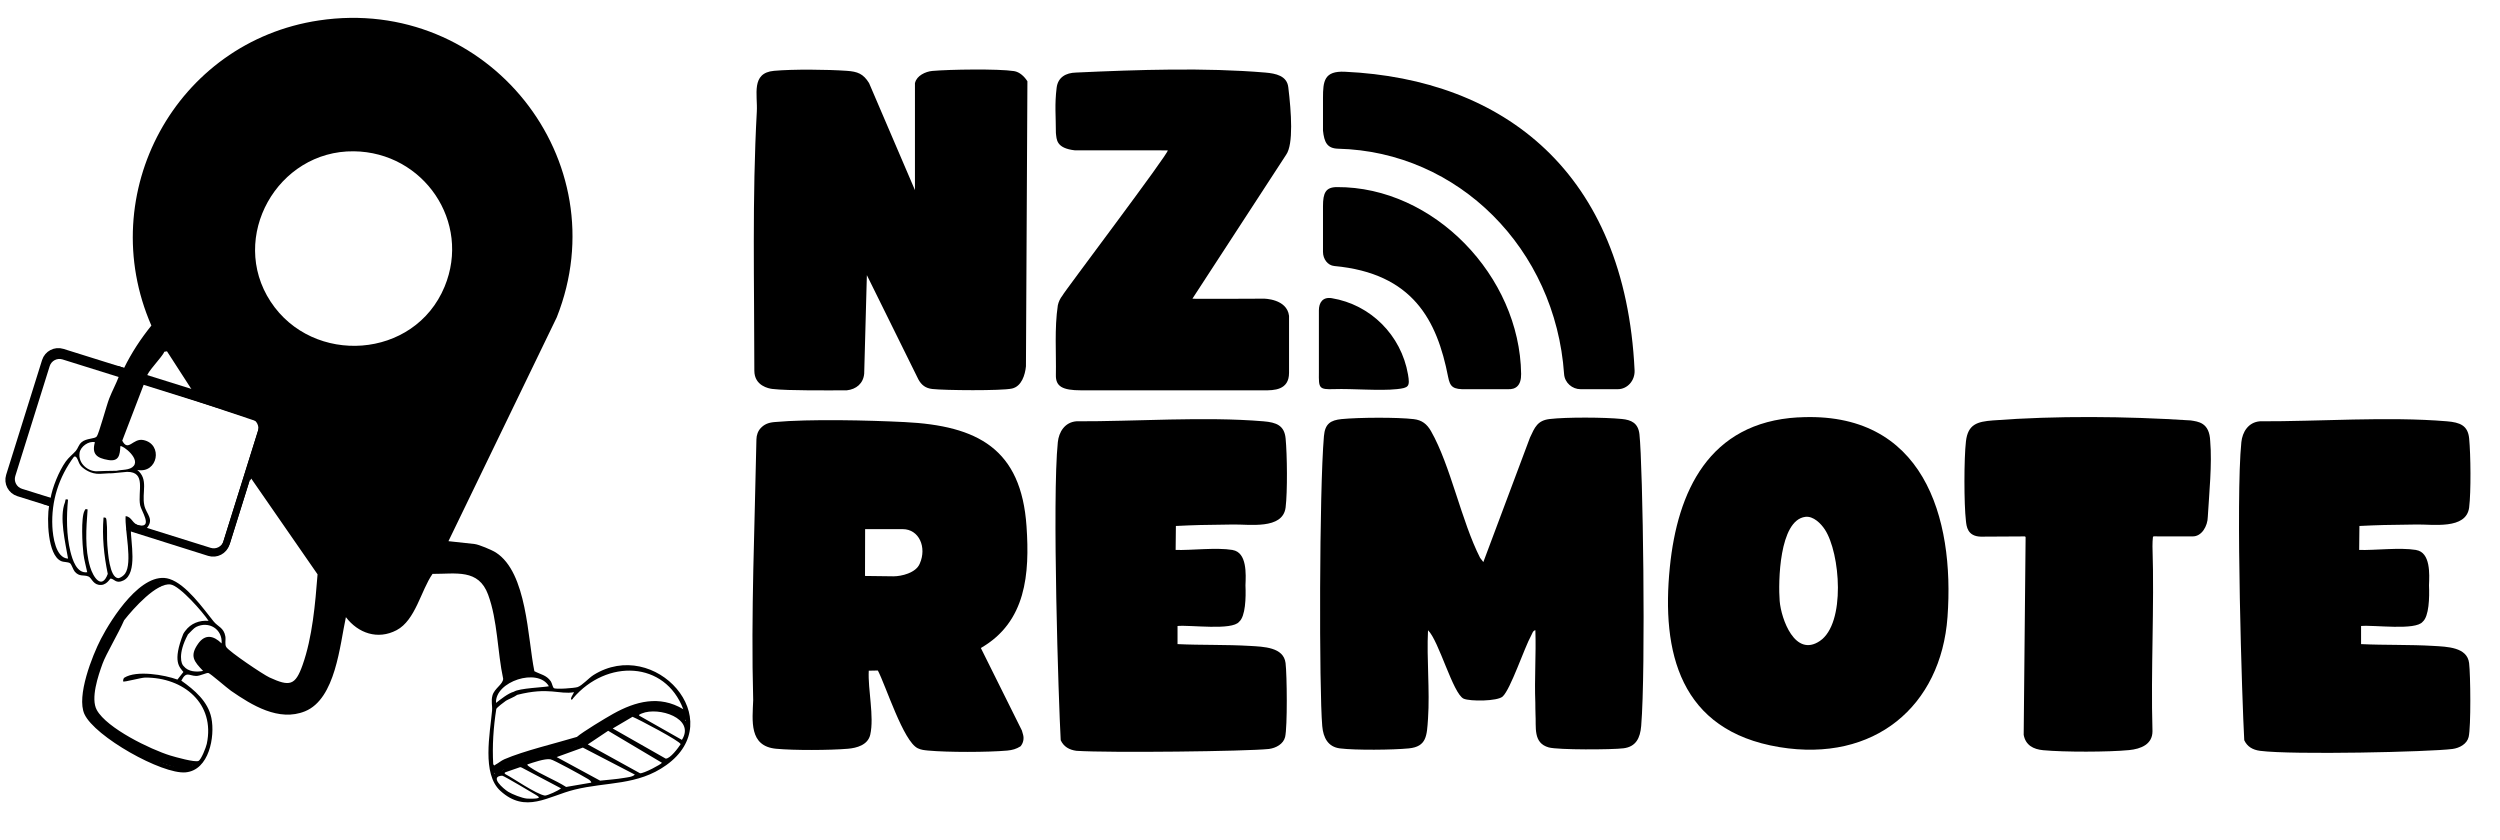
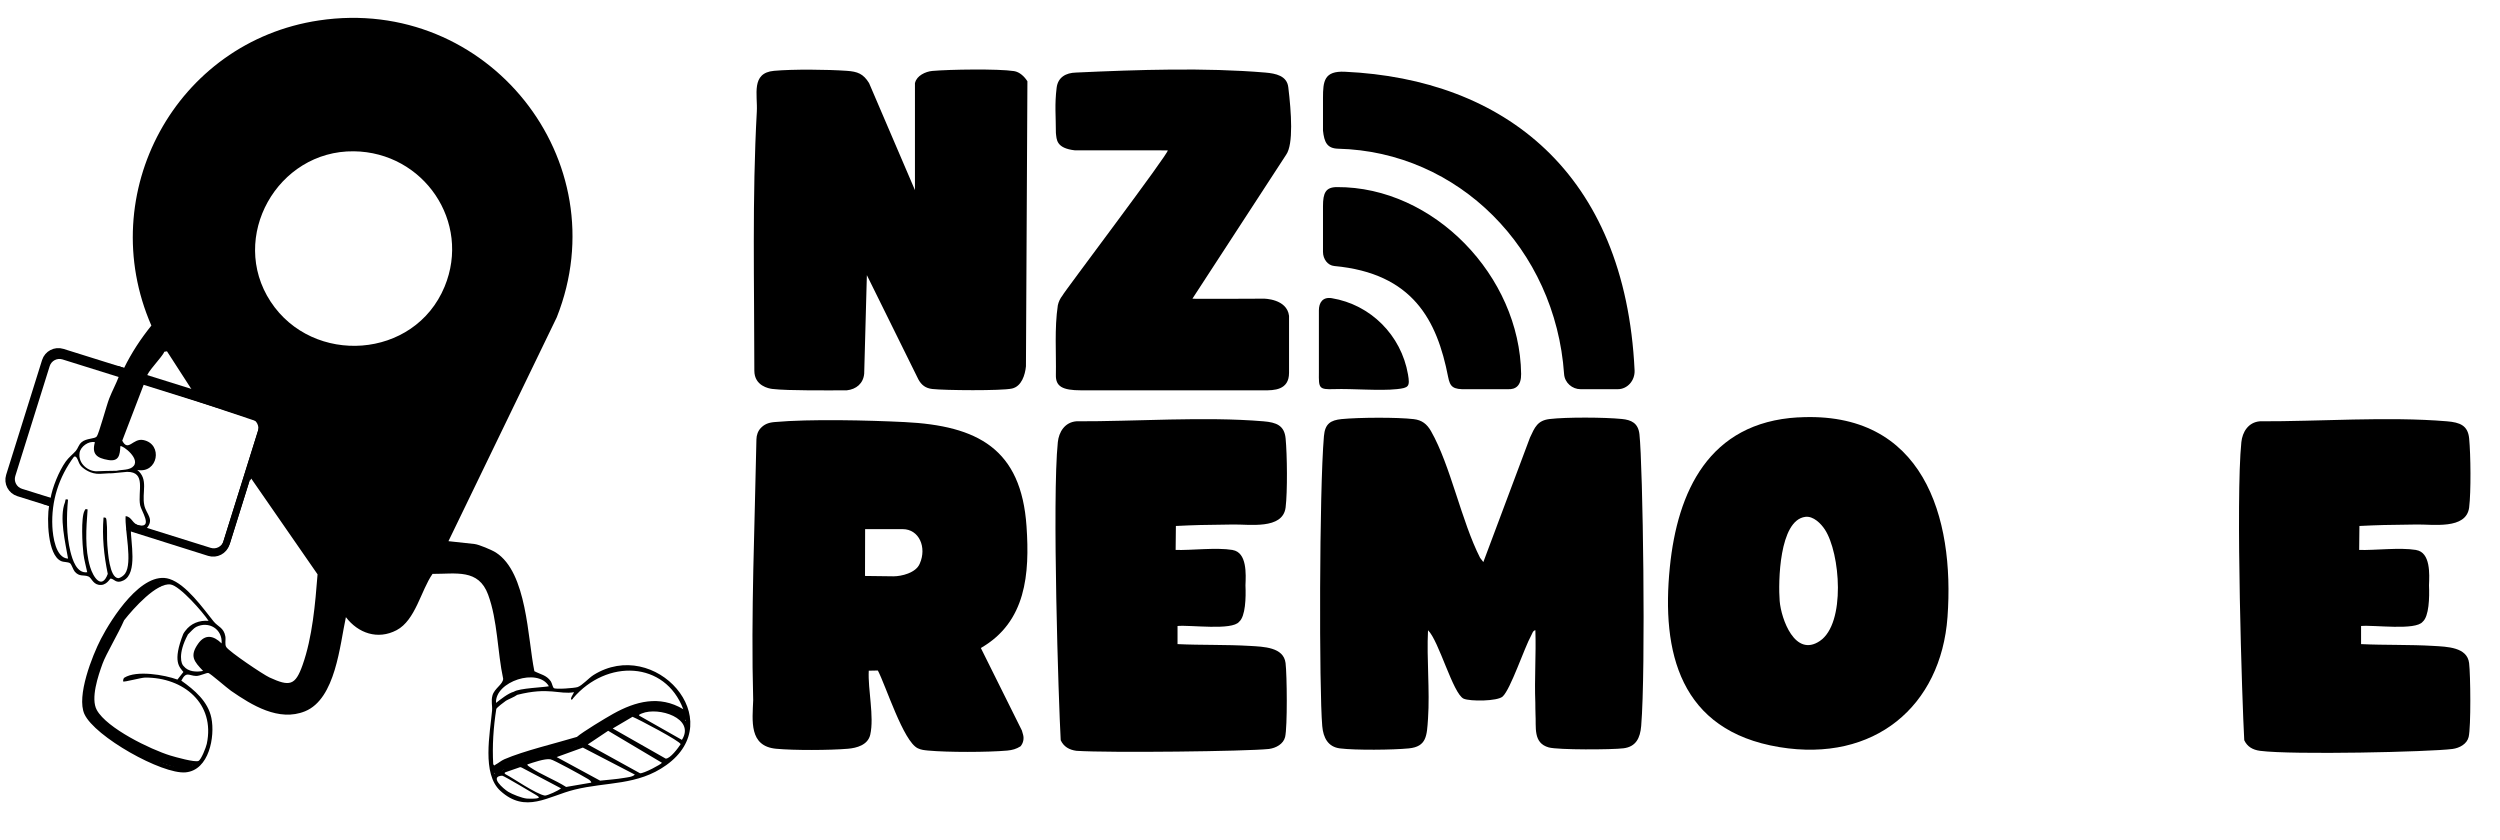
<svg xmlns="http://www.w3.org/2000/svg" viewBox="0 0 1834 616">
  <g id="Layer_2">
    <path d="M93.5,386.5l59.92,18.896c5.271,1.649,10.881-1.286,12.53-6.557l26.346-84.187c1.649-5.271-1.286-10.881-6.557-12.53l-139.959-43.798c-5.271-1.649-10.881,1.286-12.53,6.557l-26.346,84.187c-1.649,5.271,1.286,10.881,6.557,12.53l24.5,7.667" fill="none" stroke="#000" stroke-miterlimit="10" stroke-width="5" />
    <path d="M95.231,385.96l58.598,18.338c5.271,1.65,10.881-1.286,12.53-6.557l25.224-80.604c1.649-5.271-1.286-10.881-6.557-12.53l-138.433-43.321c-5.271-1.649-10.881,1.286-12.53,6.557l-25.224,80.604c-1.649,5.271,1.286,10.881,6.557,12.53l22.993,7.195" fill="none" stroke="#000" stroke-miterlimit="10" stroke-width="5" />
  </g>
  <g id="Layer_1">
    <path d="M435.36,495.223c-3.429,2.151-8.327,7.746-11.666,8.828-2.377.762-16.058,1.794-17.39.74-.931-.726-1.299-3.604-2.265-5.014-3.21-4.607-7.458-4.957-12.025-7.386-4.992-24.041-5.241-72.281-28.227-87.049-2.83-1.841-12.515-5.907-15.591-6.242l-19.183-2.095-.024-.031,79.436-164.17C454.16,117.735,357.727-3.521,234.022,14.982c-105.081,15.712-165.234,127.05-122.974,223.861-7.966,9.942-14.435,19.766-20.047,31.157-1.554-.555-3.042-1.087-4.496-1.606-.164,1.522-.514,3.128-.785,4.729-.084.494-.234.913-.413,1.3.561.193,1.115.386,1.694.578l.406.68c-2.405,6.32-4.915,10.67-7.295,16.709-2.012,5.172-7.497,25.657-9.121,27.778-1.498,1.965-7.583,1.187-11.107,4.207-2.259,1.938-2.715,4.613-4.245,6.375-2.336,2.639-5.186,4.74-7.376,7.793-5,7.031-9.872,18.982-11.261,27.457-1.16-.332-2.793-.719-4.686-1.16-.443,1.595-.803,3.173-1.124,4.802,1.572.421,3.176.868,4.81,1.358-1.637,9.242-1.256,36.329,8.921,40.647,2.115.883,5.0.461,6.515,1.591,1.06.797,2.235,4.784,3.45,6.165,3.449,3.924,6.436,2.065,9.992,3.503,2.196.892,3.065,5.187,7.336,6.079,5.794,1.2,8.361-4.564,8.877-4.536,2.749.073,3.862,4.139,9.46,1.373,10.702-5.245,5.153-28.694,5.409-38.286l15.753,5.265c.031-.079.064-.158.094-.237.17-.442.329-.887.469-1.34.132-.428.243-.862.336-1.3-.015.006.019-.322.046-.596-1.767-.524-3.538-1.03-5.319-1.486l.003-.028c6.247-6.951-.054-10.505-1.467-17.073-2.018-9.273,3.351-19.186-5.216-25.995,15.214,2.938,19.134-18.967,4.496-21.927-7.694-1.55-11.061,9.036-15.477.467l16.074-41.945,84.906,28.538c1.828,2.016,1.662,5.034,1.012,7.488-4.16,9.876-7.516,20.716-10.729,31.722,1.352.581,2.438,1.728,2.75,3.437.198-.494.386-1.001.59-1.488l48.676,70.298c-1.701,21.579-3.753,46.128-11.011,66.59-5.323,14.998-9.406,15.886-24.225,9.075-4.733-2.163-29.448-18.851-31.696-22.274-1.312-1.988-.246-5.248-.72-7.911-1.128-6.423-5.534-7.074-8.632-10.96-7.667-9.549-20.026-27.13-32.314-31.111-20.148-6.513-42.663,29.167-50.31,43.94-6.472,12.517-18.077,42.039-12.136,55.145,7.504,16.54,56.968,44.359,74.232,42.782s21.676-26.237,18.93-39.846c-2.461-12.216-12.44-20.598-22.067-27.438,3.731-7.169,5.495-3.571,10.859-3.44,2.804.079,7.757-2.53,9.028-2.164,1.561.454,13.622,11.022,16.592,13.077,15.257,10.548,35.077,22.814,54.276,15.006,22.459-9.154,25.537-48.602,29.982-69.059,8.954,11.761,23.306,16.847,37.179,9.565,13.873-7.282,17.904-29.203,26.378-41.303,17.275.07,33.73-3.866,40.767,15.206,7.037,19.072,6.781,41.915,11.057,61.764-.177,4.123-6.415,6.99-7.86,12.224-1.137,4.161.031,7.466-.292,11.177-1.483,16.58-7.622,46.302,6.111,58.811,18.523,16.892,34.87,3.949,54.318-.88,23.741-5.893,46.235-2.869,67.382-18.012,46.406-33.185-8.348-94.328-53.423-66.077ZM102.78,370.574c.735,4.024,9.403,16.407-.45,14.877-5.422-.847-5.266-6.279-10.177-6.815-.751,10.134,5.302,34.206-.434,42.234-.965,1.342-3.233,3.109-5,3.285-6.494-.539-7.516-19.18-7.975-24.225-.5-5.673.108-11.992-.554-17.427-.218-1.755.013-3.12-2.258-2.829-1.105,13.869.297,27.785,3.13,41.346-4.423,12.003-10.689,2.38-12.936-5.045-3.994-13.178-2.904-28.666-1.857-42.257-1.834-.456-1.52-.336-2.23.92-2.779,4.946-1.637,25.247-.839,31.691.541,4.543,1.884,9.002,2.788,13.471-7.757,1.026-10.822-9.155-12.347-15.196-2.966-11.845-2.922-26-1.737-38.101-2.625-.712-1.626.39-2.232,1.941-4.361,10.932.314,29.887,2.255,41.364-9.124-.457-11.163-16.287-11.521-23.505-.896-18.798,4.733-36.345,15.924-51.326,1.235-.064,1.211-.095,1.878.801,1.563,2.185,1.407,4.864,4.472,7.299.654.529,5.68,4.894,12.67,4.525.345-.018,3.308-.175,7.037-.413-.024.02-.04.035-.047.044-.104.127,4.676-.204,7.866-.604,1.851-.151,3.596-.311,5.057-.476,14.18-.003,7.667,14.243,9.517,24.421ZM96.963,342.839c-1.677,1.227-4.526,1.69-6.742,1.869-1.919.155-3.493.391-4.782.655-5.266.064-10.99.178-14.192.347-6.316.334-14.108-5.46-12.87-13.554.684-4.522,6.632-8.856,11.241-7.746-2.464,8.796,1.429,11.627,9.776,13.049,7.829,1.309,8.608-3.572,8.886-10.125,1.271-1.138,16.245,10.003,8.682,15.505ZM108,276c-1.072-1.933,11.543-14.691,12.498-17.936l1.977-.352.027.003,20.271,31.385-34.773-13.101ZM137.738,563.267c-17.588,1.797-66.677-24.703-73.293-41.373-4.395-11.008,5.361-37.099,10.501-47.917,6.767-14.216,20.765-35.9,34.498-43.907,2.306-1.366,4.918-3.039,7.757-2.53l.027.003-9.103,5.107c-4.753,3.376-15.484,14.548-18.29,19.948-3.757,5.2-9.465,15.52-9.78,16.091-6.275,11.46-16.008,35.755-14.81,48.287,1.198,12.531,26.446,28.679,36.834,33.815,12.358,6.088,25.683,8.579,39.422,10.277-.507,1.392-2.437,2.061-3.762,2.2ZM130.172,498.537c-9.504-3.478-29.952-6.988-38.915-1.411-.94.607-1.046,2.582-.879,2.798.475.648,13.194-2.816,16.037-2.846,28.226-.21,51.568,19.053,45.282,48.616-.549,2.522-4.02,11.565-6.091,12.53-2.615,1.19-16.971-2.846-20.618-3.954-14.581-4.487-46.553-19.981-53.962-33.389-4.701-8.459,1.001-25.174,4.167-33.909,2.631-7.262,11.615-22.111,15.857-31.927,6.881-8.78,23.946-27.778,34.098-26.268,6.876,1.034,23.765,20.387,27.856,26.679-6.712-.534-13.006,1.843-17.075,7.358-.351.476-1.045,1.32-1.433,2.15-.007-.001-.017-.002-.023-.003-8.187,20.717-2.676,24.445.075,28.009l-4.375,5.567ZM162.58,472.024c-5.888-5.836-12.14-7.086-17.284.27-6.338,9.041-2.967,12.928,3.697,19.898-4.773.955-10.94.678-14.226-3.483-1.843-1.377-4.465-9.099,2.982-23.041.02-.037.008-.072-.017-.105,1.95-1.856,4.421-4.774,6.128-5.627,9.351-4.626,19.457,1.585,18.72,12.089ZM198.507,221.236c-30.917-47.161,4.957-110.923,61.098-110.242l-.027-.003c51.259.631,86.181,51.861,66.59,99.268-22.109,53.46-96.744,58.138-127.661,10.977ZM402.657,503.429c-3.185.782-21.951,1.42-25.666,4.003-.029.008-.052.016-.082.024-4.168,1.162-9.584,5.508-13.017,8.198-.963-15.684,30.842-26.173,38.766-12.226ZM361.823,560.605c-.761-13.534.148-27.112,2.268-40.53.443-1.058,5.718-5.108,7.072-6.01,1.49-.967,6.302-2.794,8.281-4.341-.001.004.002.009 0.0.014,23.522-5.966,30.553-.031,41.682-1.938l-1.885,3.512s-.873,1.947.025,1.936c.795-.009,1.196-1.075,1.196-1.075,24.578-28.788,67.398-27.45,80.796,8.122l-.024-.031c-17.479-10.45-34.941-5.801-51.454,3.406-5.581,3.108-22.394,13.263-26.561,16.923-14.628,4.447-39.034,10.223-53.222,16.393-2.494,1.09-4.264,2.798-6.288,3.825-1.008.486-.837,1.413-1.889-.206ZM364.323,563.716c4.227-3.71,17.362-7.98,23.068-9.485,3.993-1.068,35.532-7.778,36.45-10.431,18.524-8.619,36.08-28.472,59.236-26.512,6.842.605,18.144,4.364,20.076,11.67-28.025-27.889-57.725,8.085-82.954,19.348-15.269,6.818-32.44,7.553-48.004,14.566-3.017,1.373-5.021,3.481-7.336,4.676-2.693,1.408-2.986-1.66-.537-3.833ZM386.507,585.832c-3.385-.256-10.794-3.165-13.758-5.021-3.473-2.195-14.031-11.236-4.354-11.774,1.061-.059,24.469,13.946,24.469,13.946,0,0,1.827,1.087,2.278,1.631,1.356,1.637-7.199,1.318-8.636,1.218ZM399.812,583.649c-6.181-.835-24.33-13.364-28.298-15.289-2.765-1.342-.358-1.969-.358-1.969l10.301-3.57c.355-.111,1.075.178,1.403.351l28.684,15.148c-1.995,1.769-9.608,5.186-11.731,5.328ZM415.312,577.313c-8.141-5.202-18.582-9.095-26.433-14.464-.584-.404-2.445-1.552-1.922-2.09,3.787-1.272,12.707-4.422,16.811-3.747,2.467.411,22.706,11.588,26.293,13.739,1.36.801,3.367,1.673,3.726,3.386l-18.475,3.176ZM457.865,570.665c-5.816,1.011-11.751,1.356-17.612,2.022l-31.884-17.301,19.215-6.954,38.136,19.799c-1.497,1.71-5.63,2.053-7.856,2.434ZM469.513,567.255l-38.316-21.153,14.951-9.994,39.439,23.452c-.071.9-13.527,8.115-16.075,7.695ZM488.35,556.514l-38.842-22.09.003-.028,14.502-8.547c4.422,1.76,35.348,18.076,35.29,20.113-1.709,2.651-7.697,10.737-10.953,10.552ZM500.252,542.773l-30.801-17.466.027.003c-1.757-.756.27-1.474,1.414-1.946,12.129-5.061,39.396,3.507,29.36,19.409Z" />
    <path d="M1088.14,412.433l34.271-91.458c3.512-7.595,5.535-12.5,14.368-13.568,12.275-1.464,40.515-1.305,53.003-.04,6.918.672,11.991,2.967,12.914,11.195,2.519,22.904,4.719,172.473,1.277,214.009-.745,8.9-3.867,15.23-12.949,16.377-8.266,1.068-47.965,1.266-54.848-.633-11.707-3.244-9.132-14.927-9.735-24.5-.177-2.571-.022-5.485-.128-8.293-.71-17.682.639-35.523.035-53.206-1.845.317-2.306,2.492-3.087,3.916-5.073,9.178-15.007,39.162-20.861,44.7-3.832,3.6-24.054,3.679-28.666,1.622-7.84-3.6-18.235-42.683-26.147-50.199-1.064,21.203,1.419,43.909,0,64.954-.851,12.342-.922,20.412-14.085,21.717-11.637,1.147-39.203,1.424-50.555,0-8.692-1.108-12.204-7.793-12.949-16.377-2.306-26.108-2.235-172.473,1.242-212.743.78-9.019,4.825-11.63,12.949-12.461,12.453-1.226,40.764-1.424,53.003.04,5.889.712,9.579,3.521,12.63,8.861,14.333,25.198,22.28,66.062,35.974,92.882l2.483,3.244-.142-.04Z" />
    <path d="M671.325,60.708c1.114-5.153,7.685-8.229,12.604-8.668,12.45-1.119,48.417-1.678,59.983.12,4.112.639,7.647,4.035,9.799,7.47l-1.076,209.115c-.615,6.231-3.151,14.7-10.26,16.298-7.724,1.718-49.416,1.358-58.446.32-4.88-.559-7.916-2.836-10.221-7.07l-37.773-76.456-1.96,72.262c-.653,7.23-5.831,11.485-12.786,12.243-12.328,0-42.932.379-54.652-1.019-2.404-.291-13.15-2.183-13.15-13.39,0-63.083-1.649-127.129,1.814-190.093.692-12.343-4.457-28.321,12.604-29.879,14.102-1.278,39.118-.999,53.451,0,7.801.559,12.027,2.077,16.293,8.988l33.661,78.533V60.628l.115.08Z" />
    <path d="M748.603,547.528c-3.138,1.965-5.967,2.728-9.648,3.088-14.414,1.284-43.55,1.324-57.964,0-2.79-.281-5.114-.441-7.71-1.685-10.578-5.054-23.276-45.533-29.281-57.045l-6.675.128c-.736,13.878,4.107,33.693,1.085,46.969-1.744,7.541-9.841,9.747-16.467,10.308-13.445,1.123-39.211,1.243-52.539,0-20.148-1.885-17.41-20.568-16.867-35.707-1.724-63.657,1.163-127.694,2.372-191.285.059-3.094,1.118-6.142,3.229-8.334,2.492-2.587,5.299-3.912,9.91-4.333,26.27-2.366,68.697-1.324,95.586,0,53.547,2.647,85.551,19.534,89.426,76.531,2.364,34.695-.194,70.073-33.515,89.205l30.106,60.526.846,2.927c.883,3.057.167,6.37-1.892,8.745h0s0-.04,0-.04ZM634.571,422.52l20.925.265c5.696,0,16.491-2.436,19.253-9.345,5.294-11.913-.5-25.27-12.55-25.27h-27.548l-.08,34.35Z" />
    <path d="M1319.046,306.214c92.195-5.309,114.929,73.455,109.65,146.359-4.728,65.512-53.702,106.997-123.321,95.515-73.205-12.072-86.68-69.759-80.376-132.046,5.555-55.288,28.525-106.093,94.047-109.868v.039ZM1324.404,379.158c-19.306,2.438-19.936,48.288-18.833,61.776,1.103,13.134,11.229,41.603,29.471,29.295,19.148-12.937,14.972-64.568,3.664-81.791-2.837-4.325-8.432-10.027-14.302-9.28Z" />
    <path d="M927.15,219.101s16.951,0,18.491,12.623v41.809c0,12.808-11.214,12.868-18.491,12.808h-134.063c-13.869,0-18.655-2.941-18.491-11.207.316-15.961-1.129-34.205,1.428-51.163.563-2.616,1.724-5.052,3.373-7.135-.321-.683,79.341-106.054,77.252-106.527-.048-.021-67.957.016-67.999-.005-14.025-1.6-13.464-7.985-14.046-12.753-.007-12.777-1.01-20.49.555-33.25.94-7.513,6.658-10.918,14.256-11.075,45.814-2.11,94.586-3.718,138.765,0,7.794.665,15.927,2.376,16.906,10.751,2.232,18.393,3.878,41.83-1.564,49.525l-68.765,105.599c-.187.287,52.392,0,52.392,0Z" />
-     <path d="M1579.056,400.758c1.458,45.127-1.3,90.495,0,135.662,0,9.65-8.51,13.014-17.178,13.855-15.169,1.482-47.752,1.522-62.961.08-7.289-.681-12.963-3.684-14.342-11.292l1.412-144.911c.003-.353-.278-.64-.625-.638l-32.237.18c-9.915-.272-10.471-7.672-10.905-11.436-1.497-12.493-1.458-45.968,0-58.501,1.458-12.533,8.313-14.455,19.779-15.336,46.629-3.522,96.852-3.083,145.006-.001.042.003.082.004.123.011,5.24.881,13.831,1.332,14.282,15.286,1.458,16.537-.798,38.657-1.773,55.498-.097,6.581-4.384,14.479-11.268,14.295l-28.368-.03c-.321-0-.588.239-.619.564-.127,1.328-.419,4.691-.326,6.714Z" />
    <path d="M1186.872,285.509h-27.418c-5.959,0-11.59-4.619-12.039-11.087-6.383-91.967-77.629-163.213-165.77-165.329-8.192-.197-10.2-4.909-11.099-13.257v-24.02c0-12.382.902-19.889,16.082-19.185,116.272,5.393,205.581,73.629,212.503,219.024.36,7.561-5.318,13.854-12.26,13.854Z" />
    <path d="M1106.285,285.509h-30.41c-10.103.304-12.11-1.703-13.556-9.1-8.071-41.268-25.647-75.892-83.513-81.263-4.767-.443-8.259-5.087-8.259-10.299v-33.577c0-9.689,1.902-13.972,10.219-14.013,71.017-.353,134.177,65.267,135.134,137.062.114,8.547-3.967,11.494-9.614,11.19Z" />
    <path d="M1024.805,285.461c-12.691,1.386-32.805-.461-46.088 0-11.308.392-11.291-.742-11.18-12.226v-45.537c0-5.638,2.768-10.054,9.465-8.947,28.372,4.692,50.914,27.069,55.904,55.927,1.552,8.976.469,9.846-8.101,10.782Z" />
    <polygon points="364.309 569.208 361.154 565.321 367.127 560.08 372.462 558.773 376.831 556.074 382.93 555.114 390.441 552.498 396.361 551.631 403.809 549.447 408.892 547.346 414.097 546.4 419.844 543.221 424.596 541.257 432.279 536.218 442.158 530.295 449.253 525.799 457.582 521.448 467.608 516.919 478.59 515.377 486.771 515.994 495.648 518.644 504.75 525.571 501.823 529.696 493.419 523.301 485.866 521.045 478.703 520.506 468.907 521.883 459.575 526.097 451.526 530.307 444.643 534.677 434.753 540.608 426.593 545.909 421.76 547.906 415.688 551.285 410.202 552.283 405.232 554.322 397.173 556.661 391.319 557.518 383.845 560.126 378.485 560.97 374.293 563.56 369.373 564.763 364.309 569.208" />
    <polygon points="132.822 564.358 127.802 562.728 118.222 559.721 107.321 556.456 97.343 551.382 87.743 545.761 78.152 538.325 68.677 530.605 61.992 522.895 61.97 515.179 63.412 502.195 66.885 488.437 70.802 478.91 77.085 465.588 84.195 453.8 94.297 440.886 105.256 429.909 116.279 425.183 118.122 429.899 107.972 434.25 97.804 444.435 88.1 456.87 81.317 468.152 75.243 481.061 71.476 490.231 68.213 503.265 66.87 515.562 66.898 520.892 72.2 527.008 81.154 534.257 90.579 541.563 99.717 546.891 109.316 551.769 119.643 554.823 133.416 559.19 141.322 558.524 141.679 563.611 132.822 564.358" />
    <path d="M904.202,403.486c10.763,1.762,9.798,17.926,9.472,25.934.409,9.083,0,22.74-4.63,26.681-5.174,6.606-35.58,2.242-45.201,3.123v13.294c17.448.841,35.712.28,53.038,1.321,10.07.601,24.787.881,26.213,12.573,1.06,8.609,1.427,46.809-.326,54.217-1.223,5.165-6.686,8.129-11.863,8.809-16.282,1.76-116.737,2.957-141.218,1.361-5.341-.721-9.336-3.043-11.537-7.768-1.549-27.229-6.401-177.386-2.12-218.71.775-7.328,5.014-14.495,13.494-15.256,43.791.171,93.643-3.644,137.346,0,9.58.801,15.369,3.083,16.266,12.613,1.141,11.852,1.427,39.001,0,50.573-2.079,16.537-26.836,12.243-39.014,12.533-22.122.253-27.175.387-41.485,1.068l-.18,17.592c11.521.34,29.883-1.962,41.746,0v.04Z" />
    <path d="M1772.444,403.486c10.763,1.762,9.798,17.926,9.472,25.934.409,9.083,0,22.74-4.63,26.681-5.174,6.606-35.58,2.242-45.201,3.123v13.294c17.448.841,35.712.28,53.038,1.321,10.07.601,24.787.881,26.213,12.573,1.06,8.609,1.427,46.809-.326,54.217-1.223,5.165-6.686,8.129-11.863,8.809-16.47,2.162-117.451,4.485-141.218,1.361-5.34-.721-9.336-3.043-11.537-7.768-1.549-27.229-6.401-177.386-2.12-218.71.775-7.328,5.014-14.495,13.494-15.256,43.791.171,93.643-3.644,137.346,0,9.58.801,15.369,3.083,16.266,12.613,1.141,11.852,1.427,39.001,0,50.573-2.079,16.537-26.836,12.243-39.014,12.533-22.122.253-27.175.387-41.485,1.068l-.18,17.592c11.521.34,29.883-1.962,41.746,0v.04Z" />
  </g>
</svg>